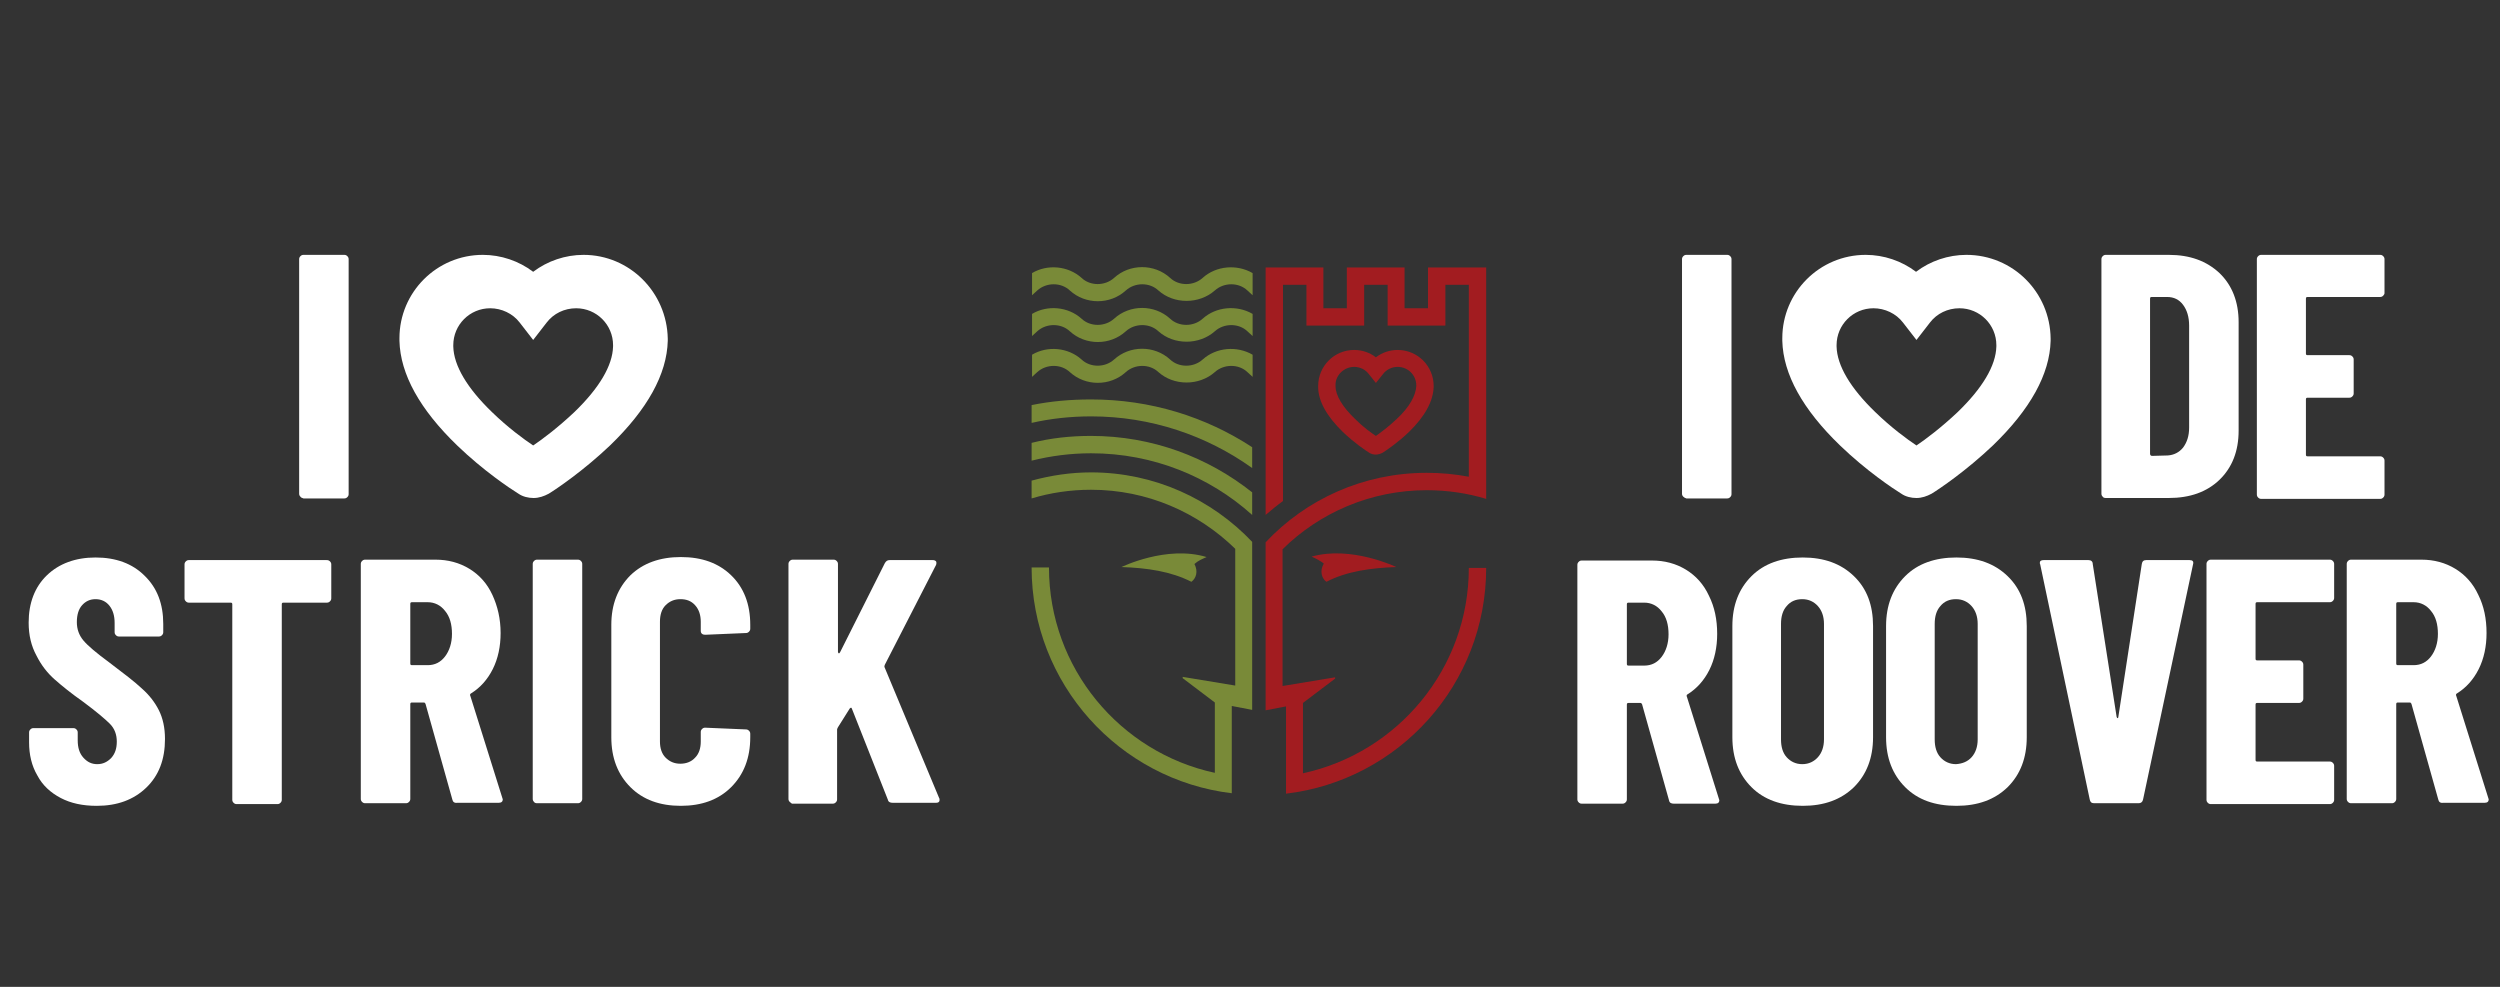
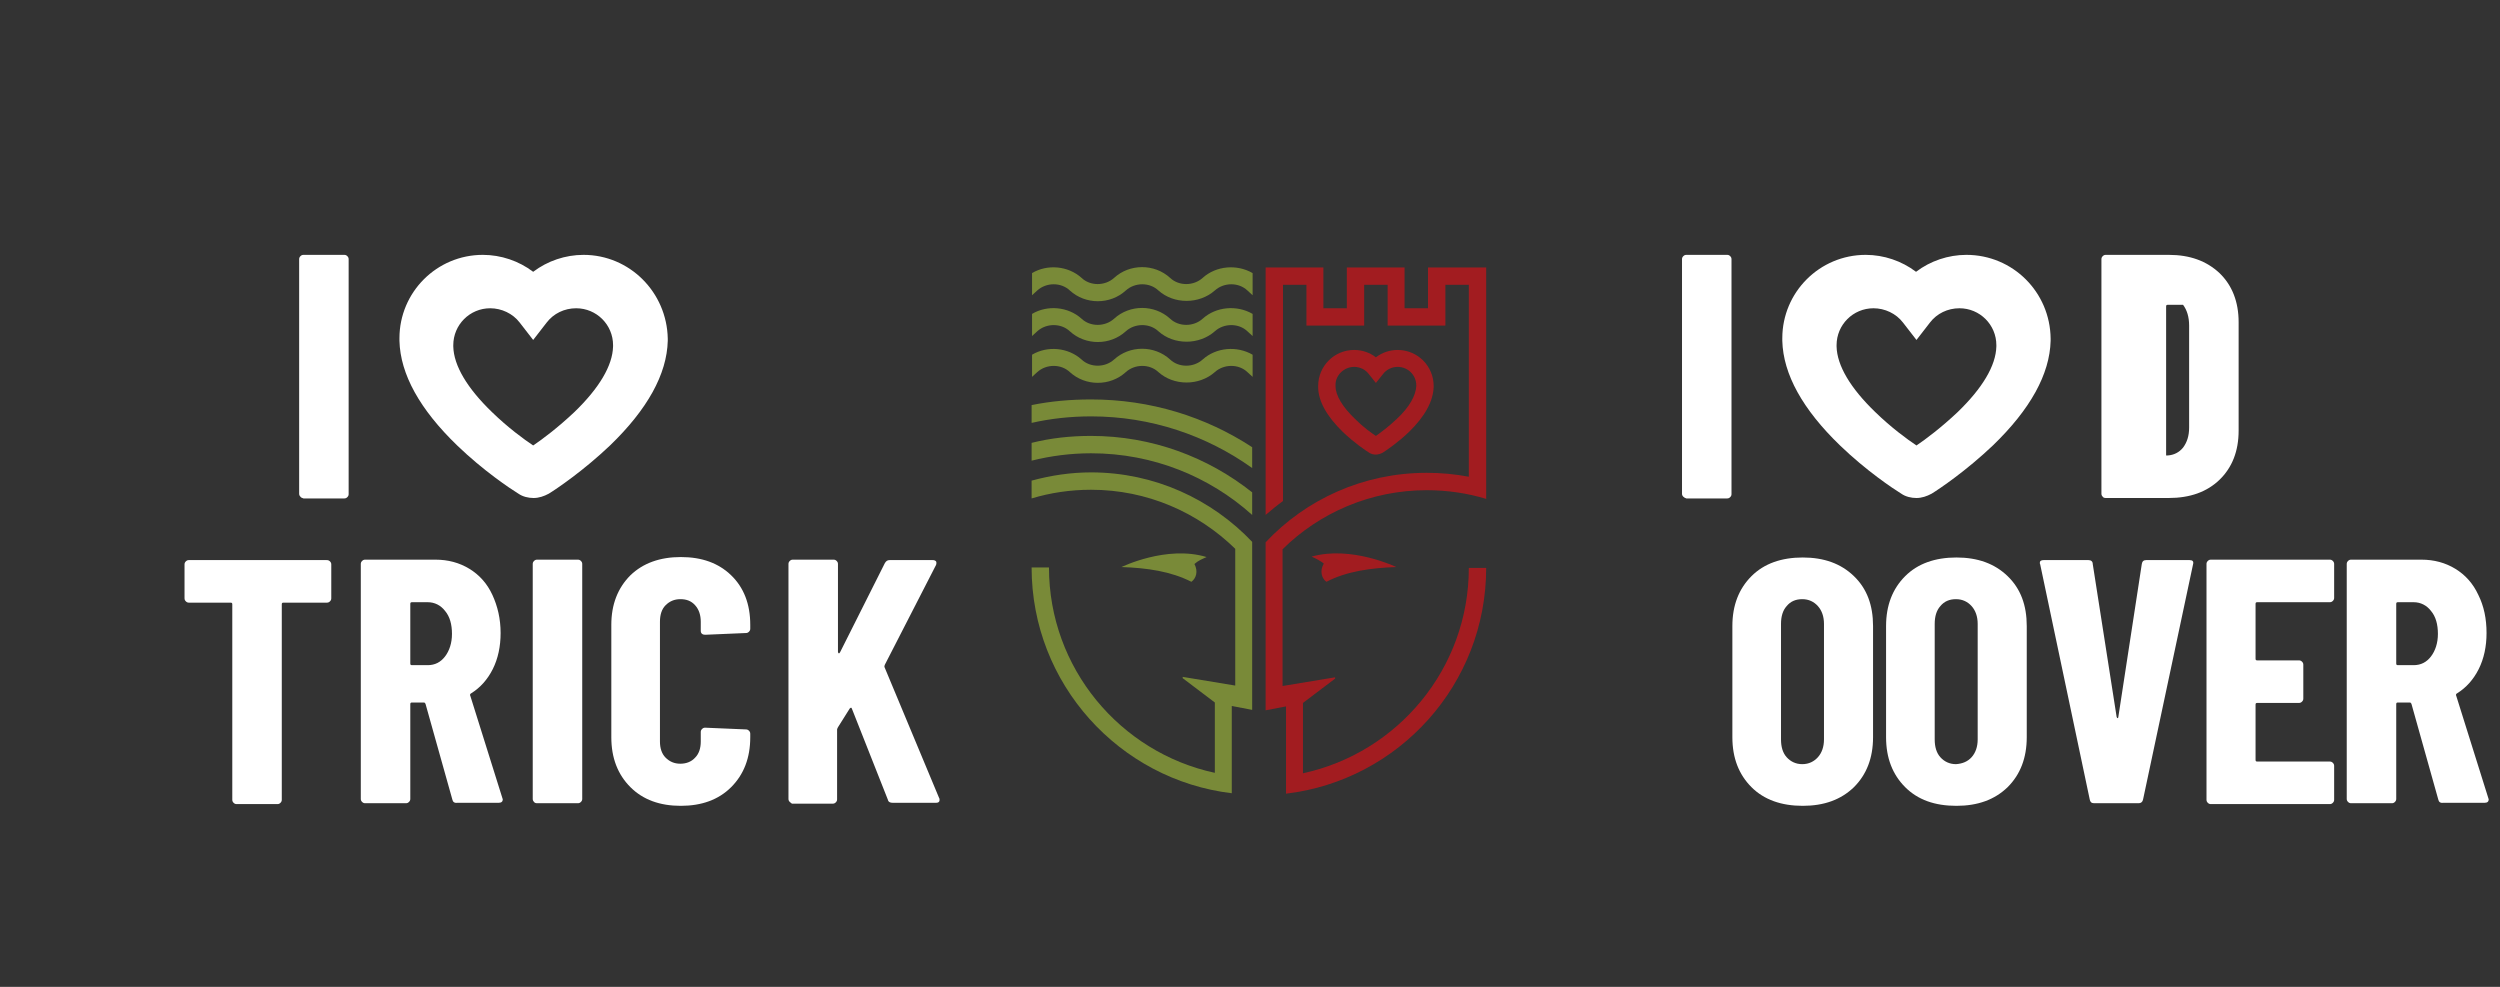
<svg xmlns="http://www.w3.org/2000/svg" version="1.1" id="Laag_1" x="0px" y="0px" viewBox="0 0 575.8 227.3" style="enable-background:new 0 0 575.8 227.3;" xml:space="preserve">
  <rect x="0" y="0" width="575.8" height="227.3" fill="#333333" stroke="none" />
  <style type="text/css">
	.st0{fill:#FFFFFF;}
	.st1{fill:#798A38;}
	.st2{fill:#A21C20;}
</style>
  <g>
    <g>
      <g>
-         <path class="st0" d="M14,183.8c-2.3-1.2-4.2-2.9-5.4-5.2c-1.3-2.2-1.9-4.8-1.9-7.6v-2.3c0-0.3,0.1-0.5,0.3-0.7s0.4-0.3,0.7-0.3     h9.2c0.3,0,0.5,0.1,0.7,0.3s0.3,0.4,0.3,0.7v1.8c0,1.7,0.4,3,1.3,4c0.9,1,1.9,1.5,3.2,1.5s2.3-0.5,3.2-1.4c0.9-1,1.3-2.2,1.3-3.8     s-0.5-3-1.6-4.1c-1.1-1.1-3.1-2.8-6.2-5.1c-2.7-1.9-4.8-3.6-6.5-5.1s-3.1-3.3-4.2-5.5c-1.2-2.2-1.8-4.7-1.8-7.6     c0-4.5,1.4-8.2,4.2-10.9c2.8-2.7,6.6-4.1,11.2-4.1c4.7,0,8.5,1.4,11.3,4.2c2.9,2.8,4.3,6.5,4.3,11.1v1.9c0,0.3-0.1,0.5-0.3,0.7     c-0.2,0.2-0.4,0.3-0.7,0.3h-9.2c-0.3,0-0.5-0.1-0.7-0.3s-0.3-0.4-0.3-0.7v-2.1c0-1.7-0.4-3-1.2-4S23.3,138,22,138     s-2.3,0.5-3.1,1.4c-0.8,0.9-1.2,2.2-1.2,3.9c0,1.6,0.5,3,1.5,4.2s3,2.9,6,5.1c3.3,2.5,5.8,4.4,7.5,6c1.7,1.5,3,3.2,3.9,5     s1.4,4,1.4,6.6c0,4.7-1.4,8.4-4.3,11.2s-6.7,4.2-11.4,4.2C19,185.6,16.3,185,14,183.8z" />
        <path class="st0" d="M76,129.3c0.2,0.2,0.3,0.4,0.3,0.7v7.8c0,0.3-0.1,0.5-0.3,0.7c-0.2,0.2-0.4,0.3-0.7,0.3h-10     c-0.3,0-0.4,0.1-0.4,0.4v45c0,0.3-0.1,0.5-0.3,0.7c-0.2,0.2-0.4,0.3-0.7,0.3h-9.4c-0.3,0-0.5-0.1-0.7-0.3s-0.3-0.4-0.3-0.7v-45     c0-0.3-0.1-0.4-0.4-0.4h-9.6c-0.3,0-0.5-0.1-0.7-0.3c-0.2-0.2-0.3-0.4-0.3-0.7V130c0-0.3,0.1-0.5,0.3-0.7     c0.2-0.2,0.4-0.3,0.7-0.3h31.7C75.6,129,75.8,129.1,76,129.3z" />
        <path class="st0" d="M104.2,184.2L98,162.1c-0.1-0.2-0.2-0.3-0.4-0.3h-2.7c-0.3,0-0.4,0.1-0.4,0.4V184c0,0.3-0.1,0.5-0.3,0.7     s-0.4,0.3-0.7,0.3h-9.4c-0.3,0-0.5-0.1-0.7-0.3s-0.3-0.4-0.3-0.7v-54.1c0-0.3,0.1-0.5,0.3-0.7c0.2-0.2,0.4-0.3,0.7-0.3h16.2     c2.9,0,5.5,0.7,7.8,2.1c2.3,1.4,4.1,3.4,5.3,6c1.2,2.6,1.9,5.5,1.9,8.8c0,3.1-0.6,5.9-1.8,8.3c-1.2,2.4-2.9,4.3-5,5.6     c-0.1,0.1-0.2,0.1-0.2,0.2c0,0.1-0.1,0.2,0,0.3l7.4,23.6l0.1,0.3c0,0.5-0.3,0.8-0.9,0.8h-9.6C104.7,185,104.3,184.7,104.2,184.2z      M94.5,139.1v13.7c0,0.3,0.1,0.4,0.4,0.4h3.6c1.7,0,3-0.7,4-2s1.6-3.1,1.6-5.2c0-2.2-0.5-4-1.6-5.3c-1-1.3-2.4-2-4-2h-3.6     C94.6,138.7,94.5,138.8,94.5,139.1z" />
        <path class="st0" d="M123,184.7c-0.2-0.2-0.3-0.4-0.3-0.7v-54.1c0-0.3,0.1-0.5,0.3-0.7s0.4-0.3,0.7-0.3h9.4     c0.3,0,0.5,0.1,0.7,0.3s0.3,0.4,0.3,0.7V184c0,0.3-0.1,0.5-0.3,0.7s-0.4,0.3-0.7,0.3h-9.4C123.4,185,123.1,184.9,123,184.7z" />
        <path class="st0" d="M145.2,181.3c-2.9-2.9-4.4-6.7-4.4-11.5v-25.9c0-4.7,1.5-8.5,4.4-11.4c2.9-2.8,6.8-4.2,11.6-4.2     c4.9,0,8.7,1.4,11.6,4.2c2.9,2.8,4.4,6.6,4.4,11.4v0.9c0,0.3-0.1,0.5-0.3,0.7s-0.4,0.3-0.7,0.3l-9.4,0.4c-0.6,0-1-0.3-1-0.9v-2.1     c0-1.5-0.4-2.8-1.3-3.8c-0.9-1-2-1.4-3.4-1.4s-2.5,0.5-3.4,1.4c-0.9,0.9-1.3,2.2-1.3,3.8v27.6c0,1.5,0.4,2.8,1.3,3.7     c0.9,0.9,2,1.4,3.4,1.4s2.6-0.5,3.4-1.4c0.9-0.9,1.3-2.2,1.3-3.7v-2.2c0-0.3,0.1-0.5,0.3-0.7s0.4-0.3,0.7-0.3l9.4,0.4     c0.3,0,0.5,0.1,0.7,0.3s0.3,0.4,0.3,0.7v0.8c0,4.8-1.5,8.6-4.4,11.5c-2.9,2.9-6.8,4.3-11.6,4.3     C152,185.6,148.1,184.2,145.2,181.3z" />
        <path class="st0" d="M181.9,184.7c-0.2-0.2-0.3-0.4-0.3-0.7v-54.1c0-0.3,0.1-0.5,0.3-0.7s0.4-0.3,0.7-0.3h9.4     c0.3,0,0.5,0.1,0.7,0.3s0.3,0.4,0.3,0.7v20.2c0,0.2,0.1,0.3,0.2,0.4c0.1,0,0.2-0.1,0.3-0.3l10.3-20.5c0.3-0.5,0.6-0.7,1.1-0.7     h9.9c0.4,0,0.6,0.1,0.8,0.3c0.1,0.2,0.1,0.5,0,0.8l-11.8,23c-0.1,0.2-0.1,0.4-0.1,0.5l12.6,30.2c0.1,0.1,0.1,0.3,0.1,0.5     c0,0.4-0.3,0.6-0.8,0.6h-10c-0.6,0-1-0.2-1.1-0.7l-8.3-21c-0.1-0.2-0.1-0.2-0.2-0.2c-0.1,0-0.2,0.1-0.3,0.2l-2.7,4.3     c-0.1,0.2-0.2,0.4-0.2,0.5v16.1c0,0.3-0.1,0.5-0.3,0.7s-0.4,0.3-0.7,0.3h-9.4C182.3,185,182.1,184.9,181.9,184.7z" />
      </g>
      <g>
        <g>
          <path class="st0" d="M69.2,114.4c-0.2-0.2-0.3-0.4-0.3-0.7v-54c0-0.3,0.1-0.5,0.3-0.7c0.2-0.2,0.4-0.3,0.7-0.3h9.4      c0.3,0,0.5,0.1,0.7,0.3s0.3,0.4,0.3,0.7v54.1c0,0.3-0.1,0.5-0.3,0.7c-0.2,0.2-0.4,0.3-0.7,0.3h-9.4      C69.6,114.7,69.3,114.6,69.2,114.4z" />
        </g>
        <path class="st0" d="M134.4,58.7c-4.2,0-8.3,1.4-11.6,3.9c-3.3-2.5-7.4-3.9-11.6-3.9c-10.6,0-19.2,8.6-19.2,19.2     c0,0.2,0,0.3,0,0.5v0.1c0.2,7.7,4.7,15.8,13.3,24.1c6,5.8,12.3,10,14.1,11.1c1,0.7,2.3,1,3.5,1s2.4-0.4,3.5-1     c1.8-1.1,8-5.3,14.1-11.1c8.6-8.3,13.1-16.4,13.3-24.1v-0.1c0-0.1,0-0.3,0-0.4C153.6,67.3,145,58.7,134.4,58.7z M141.2,79.8     c-0.1,4.4-3.2,9.6-8.9,15.1c-3.7,3.5-7.4,6.3-9.5,7.7c-2.1-1.4-5.8-4.1-9.5-7.7c-5.7-5.5-8.8-10.7-8.9-15.1v-0.3     c0-4.7,3.8-8.5,8.5-8.5c2.6,0,5.2,1.2,6.8,3.3l3.1,4l3.1-4c1.6-2.1,4.1-3.3,6.8-3.3c4.7,0,8.5,3.8,8.5,8.5L141.2,79.8z" />
      </g>
    </g>
    <g>
      <g>
-         <path class="st0" d="M384.4,184.3l-6.2-22.1c-0.1-0.2-0.2-0.3-0.4-0.3h-2.7c-0.3,0-0.4,0.1-0.4,0.4v21.8c0,0.3-0.1,0.5-0.3,0.7     c-0.2,0.2-0.4,0.3-0.7,0.3h-9.4c-0.3,0-0.5-0.1-0.7-0.3s-0.3-0.4-0.3-0.7v-54c0-0.3,0.1-0.5,0.3-0.7c0.2-0.2,0.4-0.3,0.7-0.3     h16.2c2.9,0,5.5,0.7,7.8,2.1c2.3,1.4,4.1,3.4,5.3,6c1.3,2.6,1.9,5.5,1.9,8.8c0,3.1-0.6,5.9-1.8,8.3c-1.2,2.4-2.9,4.3-5,5.6     c-0.1,0.1-0.2,0.1-0.2,0.2c0,0.1-0.1,0.2,0,0.3l7.4,23.6l0.1,0.3c0,0.5-0.3,0.8-0.9,0.8h-9.6     C384.9,185.1,384.5,184.9,384.4,184.3z M374.7,139.2v13.7c0,0.3,0.1,0.4,0.4,0.4h3.6c1.7,0,3-0.7,4-2s1.6-3.1,1.6-5.2     c0-2.2-0.5-4-1.6-5.3c-1-1.3-2.4-2-4-2h-3.6C374.8,138.8,374.7,138.9,374.7,139.2z" />
        <path class="st0" d="M403.4,181.3c-2.9-2.9-4.4-6.7-4.4-11.5v-25.6c0-4.8,1.5-8.6,4.4-11.5c2.9-2.9,6.9-4.3,11.8-4.3     s8.8,1.4,11.8,4.3c3,2.9,4.4,6.7,4.4,11.5v25.6c0,4.8-1.5,8.6-4.4,11.5c-3,2.9-6.9,4.3-11.8,4.3S406.3,184.2,403.4,181.3z      M418.7,174.4c0.9-1,1.4-2.4,1.4-4.1v-26.6c0-1.7-0.5-3.1-1.4-4.1s-2.1-1.6-3.6-1.6s-2.7,0.5-3.6,1.6c-0.9,1-1.3,2.4-1.3,4.1     v26.6c0,1.7,0.4,3.1,1.3,4.1s2.1,1.6,3.6,1.6S417.8,175.4,418.7,174.4z" />
        <path class="st0" d="M438.8,181.3c-2.9-2.9-4.4-6.7-4.4-11.5v-25.6c0-4.8,1.5-8.6,4.4-11.5c2.9-2.9,6.9-4.3,11.8-4.3     s8.8,1.4,11.8,4.3c3,2.9,4.4,6.7,4.4,11.5v25.6c0,4.8-1.5,8.6-4.4,11.5c-3,2.9-6.9,4.3-11.8,4.3     C445.6,185.6,441.7,184.2,438.8,181.3z M454.1,174.4c0.9-1,1.4-2.4,1.4-4.1v-26.6c0-1.7-0.5-3.1-1.4-4.1s-2.1-1.6-3.6-1.6     s-2.7,0.5-3.6,1.6c-0.9,1-1.3,2.4-1.3,4.1v26.6c0,1.7,0.4,3.1,1.3,4.1s2.1,1.6,3.6,1.6C452,175.9,453.2,175.4,454.1,174.4z" />
        <path class="st0" d="M481.3,184.1L469.9,130l-0.1-0.3c0-0.5,0.3-0.7,0.9-0.7H481c0.6,0,1,0.3,1,0.9l5.5,35.2     c0.1,0.2,0.1,0.3,0.2,0.3s0.2-0.1,0.2-0.3l5.4-35.2c0.1-0.6,0.4-0.9,1-0.9h10c0.7,0,1,0.3,0.8,1l-11.5,54.1     c-0.1,0.6-0.5,0.9-1,0.9h-10.3C481.7,185,481.4,184.7,481.3,184.1z" />
        <path class="st0" d="M537.3,138.4c-0.2,0.2-0.4,0.3-0.7,0.3h-16.7c-0.3,0-0.4,0.1-0.4,0.4v12.6c0,0.3,0.1,0.4,0.4,0.4h9.6     c0.3,0,0.5,0.1,0.7,0.3c0.2,0.2,0.3,0.4,0.3,0.7v7.8c0,0.3-0.1,0.5-0.3,0.7s-0.4,0.3-0.7,0.3h-9.6c-0.3,0-0.4,0.1-0.4,0.4V175     c0,0.3,0.1,0.4,0.4,0.4h16.7c0.3,0,0.5,0.1,0.7,0.3c0.2,0.2,0.3,0.4,0.3,0.7v7.8c0,0.3-0.1,0.5-0.3,0.7s-0.4,0.3-0.7,0.3h-27.4     c-0.3,0-0.5-0.1-0.7-0.3s-0.3-0.4-0.3-0.7v-54.3c0-0.3,0.1-0.5,0.3-0.7s0.4-0.3,0.7-0.3h27.4c0.3,0,0.5,0.1,0.7,0.3     s0.3,0.4,0.3,0.7v7.8C537.6,138,537.5,138.2,537.3,138.4z" />
        <path class="st0" d="M561.6,184.2l-6.2-22.1c-0.1-0.2-0.2-0.3-0.4-0.3h-2.7c-0.3,0-0.4,0.1-0.4,0.4V184c0,0.3-0.1,0.5-0.3,0.7     s-0.4,0.3-0.7,0.3h-9.4c-0.3,0-0.5-0.1-0.7-0.3s-0.3-0.4-0.3-0.7v-54.1c0-0.3,0.1-0.5,0.3-0.7s0.4-0.3,0.7-0.3h16.2     c2.9,0,5.5,0.7,7.8,2.1c2.3,1.4,4.1,3.4,5.3,6c1.3,2.6,1.9,5.5,1.9,8.8c0,3.1-0.6,5.9-1.8,8.3c-1.2,2.4-2.9,4.3-5,5.6     c-0.1,0.1-0.2,0.1-0.2,0.2c0,0.1-0.1,0.2,0,0.3l7.4,23.6l0.1,0.3c0,0.5-0.3,0.8-0.9,0.8h-9.6C562.1,185,561.7,184.7,561.6,184.2z      M551.9,139.1v13.7c0,0.3,0.1,0.4,0.4,0.4h3.6c1.7,0,3-0.7,4-2s1.6-3.1,1.6-5.2c0-2.2-0.5-4-1.6-5.3c-1-1.3-2.4-2-4-2h-3.6     C552,138.7,551.9,138.8,551.9,139.1z" />
      </g>
      <g>
        <g>
-           <path class="st0" d="M484.3,114.4c-0.2-0.2-0.3-0.4-0.3-0.7v-54c0-0.3,0.1-0.5,0.3-0.7s0.4-0.3,0.7-0.3h14.5      c4.9,0,8.7,1.4,11.7,4.2c2.9,2.8,4.4,6.6,4.4,11.3v25c0,4.7-1.5,8.5-4.4,11.3c-2.9,2.8-6.8,4.2-11.7,4.2H485      C484.7,114.7,484.4,114.6,484.3,114.4z M495.7,105l3.6-0.1c1.4-0.1,2.6-0.7,3.5-1.8c0.9-1.2,1.4-2.7,1.4-4.6V75      c0-2-0.5-3.6-1.4-4.8c-0.9-1.2-2.1-1.8-3.7-1.8h-3.5c-0.3,0-0.4,0.1-0.4,0.4v35.8C495.3,104.9,495.4,105,495.7,105z" />
-           <path class="st0" d="M548.9,68.1c-0.2,0.2-0.4,0.3-0.7,0.3h-16.7c-0.3,0-0.4,0.1-0.4,0.4v12.6c0,0.3,0.1,0.4,0.4,0.4h9.6      c0.3,0,0.5,0.1,0.7,0.3c0.2,0.2,0.3,0.4,0.3,0.7v7.8c0,0.3-0.1,0.5-0.3,0.7c-0.2,0.2-0.4,0.3-0.7,0.3h-9.6      c-0.3,0-0.4,0.1-0.4,0.4v12.7c0,0.3,0.1,0.4,0.4,0.4h16.7c0.3,0,0.5,0.1,0.7,0.3c0.2,0.2,0.3,0.4,0.3,0.7v7.8      c0,0.3-0.1,0.5-0.3,0.7s-0.4,0.3-0.7,0.3h-27.4c-0.3,0-0.5-0.1-0.7-0.3c-0.2-0.2-0.3-0.4-0.3-0.7V59.7c0-0.3,0.1-0.5,0.3-0.7      s0.4-0.3,0.7-0.3h27.4c0.3,0,0.5,0.1,0.7,0.3s0.3,0.4,0.3,0.7v7.8C549.2,67.7,549.1,67.9,548.9,68.1z" />
+           <path class="st0" d="M484.3,114.4c-0.2-0.2-0.3-0.4-0.3-0.7v-54c0-0.3,0.1-0.5,0.3-0.7s0.4-0.3,0.7-0.3h14.5      c4.9,0,8.7,1.4,11.7,4.2c2.9,2.8,4.4,6.6,4.4,11.3v25c0,4.7-1.5,8.5-4.4,11.3c-2.9,2.8-6.8,4.2-11.7,4.2H485      C484.7,114.7,484.4,114.6,484.3,114.4z M495.7,105l3.6-0.1c1.4-0.1,2.6-0.7,3.5-1.8c0.9-1.2,1.4-2.7,1.4-4.6V75      c0-2-0.5-3.6-1.4-4.8h-3.5c-0.3,0-0.4,0.1-0.4,0.4v35.8C495.3,104.9,495.4,105,495.7,105z" />
        </g>
        <g>
          <path class="st0" d="M387.7,114.4c-0.2-0.2-0.3-0.4-0.3-0.7v-54c0-0.3,0.1-0.5,0.3-0.7c0.2-0.2,0.4-0.3,0.7-0.3h9.4      c0.3,0,0.5,0.1,0.7,0.3s0.3,0.4,0.3,0.7v54.1c0,0.3-0.1,0.5-0.3,0.7c-0.2,0.2-0.4,0.3-0.7,0.3h-9.4      C388.1,114.7,387.9,114.6,387.7,114.4z" />
        </g>
        <path class="st0" d="M452.9,58.7c-4.2,0-8.3,1.4-11.6,3.9c-3.3-2.5-7.4-3.9-11.6-3.9c-10.6,0-19.2,8.6-19.2,19.2     c0,0.2,0,0.3,0,0.5v0.1c0.2,7.7,4.7,15.8,13.3,24.1c6,5.8,12.3,10,14.1,11.1c1,0.7,2.3,1,3.5,1s2.4-0.4,3.5-1     c1.8-1.1,8-5.3,14.1-11.1c8.6-8.3,13.1-16.4,13.3-24.1v-0.1c0-0.1,0-0.3,0-0.4C472.2,67.3,463.6,58.7,452.9,58.7z M459.8,79.8     c-0.1,4.4-3.2,9.6-8.9,15.1c-3.7,3.5-7.4,6.3-9.5,7.7c-2.1-1.4-5.8-4.1-9.5-7.7c-5.7-5.5-8.8-10.7-8.9-15.1v-0.3     c0-4.7,3.8-8.5,8.5-8.5c2.6,0,5.2,1.2,6.8,3.3l3.1,4l3.1-4c1.6-2.1,4.1-3.3,6.8-3.3c4.7,0,8.5,3.8,8.5,8.5V79.8z" />
      </g>
    </g>
  </g>
  <g>
    <g>
      <path class="st1" d="M258.3,130.6c5.9,0.2,11.4,1,16.1,3.4c1.1-0.8,1.6-2.4,0.7-4.1c0.9-0.8,1.7-1.1,2.8-1.6    C268.7,125.5,258.3,130.6,258.3,130.6z" />
      <path class="st1" d="M237.6,93.3v4.1c4.4-1,9-1.5,13.7-1.5c13.8,0,26.6,4.4,37.1,11.9V103c-10.7-7-23.4-11-37.1-11    C246.6,92,242,92.4,237.6,93.3z" />
      <path class="st1" d="M237.6,102v4.1c4.4-1.1,9-1.7,13.7-1.7c14.3,0,27.3,5.4,37.1,14.2v-5.2c-10.2-8.1-23.1-13-37.1-13    C246.5,100.4,242,100.9,237.6,102z" />
      <path class="st1" d="M251.3,108.8c-4.7,0-9.3,0.7-13.7,1.9v4.1c4.3-1.3,8.9-2,13.7-2c12.9,0,24.6,5.2,33.2,13.6v31.5l-12.1-2    l0,0.3l7.4,5.6V178c-21.8-4.7-38.2-24.1-38.2-47.3c0,0,0,0,0,0h-4c0,0,0,0,0,0c0,26.8,20.2,48.9,46.1,52v-1.6v-2.4v-16.1l4.7,0.9    v-32.6v-6v-0.1C279.1,115,265.9,108.8,251.3,108.8z" />
      <path class="st1" d="M277,82.8c-2.1,1.9-5.5,1.9-7.5,0c-3.6-3.3-9.3-3.3-12.9,0c-2.1,1.9-5.5,1.9-7.5,0c-3.1-2.8-7.9-3.2-11.4-1.1    v5.1l1.2-1.1c2.1-1.9,5.5-1.9,7.5,0c3.6,3.3,9.3,3.3,12.9,0c2.1-1.9,5.5-1.9,7.5,0c1.8,1.6,4.1,2.4,6.5,2.4c2.3,0,4.7-0.8,6.5-2.4    c2.1-1.9,5.5-1.9,7.5,0l1.2,1.1v-5.1C284.9,79.6,280.1,80,277,82.8z" />
      <path class="st1" d="M277,73.4c-2.1,1.9-5.5,1.9-7.5,0c-3.6-3.3-9.3-3.3-12.9,0c-2.1,1.9-5.5,1.9-7.5,0c-3.1-2.8-7.9-3.2-11.4-1.1    v5.1l1.2-1.1c2.1-1.9,5.5-1.9,7.5,0c3.6,3.3,9.3,3.3,12.9,0c2.1-1.9,5.5-1.9,7.5,0c1.8,1.6,4.1,2.4,6.5,2.4c2.3,0,4.7-0.8,6.5-2.4    c2.1-1.9,5.5-1.9,7.5,0l1.2,1.1v-5.1C284.9,70.2,280.1,70.6,277,73.4z" />
      <path class="st1" d="M277,64c-2.1,1.9-5.5,1.9-7.5,0c-3.6-3.3-9.3-3.3-12.9,0c-2.1,1.9-5.5,1.9-7.5,0c-3.1-2.8-7.9-3.2-11.4-1.1    v5.1l1.2-1.1c2.1-1.9,5.5-1.9,7.5,0c3.6,3.3,9.3,3.3,12.9,0c2.1-1.9,5.5-1.9,7.5,0c1.8,1.6,4.1,2.4,6.5,2.4c2.3,0,4.7-0.8,6.5-2.4    c2.1-1.9,5.5-1.9,7.5,0l1.2,1.1v-5.1C284.9,60.8,280.1,61.2,277,64z" />
    </g>
    <path class="st2" d="M305.5,134c4.6-2.4,10.2-3.2,16.1-3.4c0,0-10.4-5-19.5-2.4c1.1,0.5,1.9,0.9,2.8,1.6   C303.9,131.5,304.4,133.2,305.5,134z" />
    <g>
      <path class="st2" d="M328.9,61.6V71h-5.4v-9.4h-13.3V71h-5.4v-9.4h-13.3v57c1.3-1.1,2.6-2.2,4-3.2V65.6h5.4v9.4h13.3v-9.4h5.4v9.4    h13.3v-9.4h5.4v44.2c-3.2-0.6-6.4-0.9-9.7-0.9c-14.6,0-27.8,6.1-37.1,16v0.1v6v32.6l4.7-0.9v16.1v2.4v1.6    c26-3.1,46.1-25.2,46.1-52c0,0,0,0,0,0h-4c0,0,0,0,0,0c0,23.2-16.4,42.6-38.2,47.3v-16.2l7.4-5.6l0-0.3l-12.1,2v-31.5    c8.5-8.4,20.3-13.6,33.2-13.6c4.8,0,9.4,0.7,13.7,2v-1.7v-2.5V61.6H328.9z" />
      <path class="st2" d="M309.3,99.5c2.6,2.5,5.3,4.3,6.1,4.8c0.5,0.3,1,0.4,1.5,0.4c0.5,0,1.1-0.2,1.5-0.4c0.8-0.5,3.5-2.3,6.1-4.8    c3.7-3.6,5.6-7.1,5.7-10.4l0,0c0-0.1,0-0.1,0-0.2c0-4.6-3.7-8.3-8.3-8.3c-1.8,0-3.6,0.6-5,1.7c-1.4-1.1-3.2-1.7-5-1.7    c-4.6,0-8.3,3.7-8.3,8.3c0,0.1,0,0.1,0,0.2l0,0C303.6,92.4,305.6,95.9,309.3,99.5z M311.9,84.5c1.3,0,2.6,0.6,3.4,1.7l1.6,2l1.6-2    c0.8-1.1,2.1-1.7,3.4-1.7c2.4,0,4.3,1.9,4.3,4.3l0,0.1c-0.1,2.2-1.6,4.9-4.5,7.6c-1.9,1.8-3.8,3.2-4.8,3.9c-1.1-0.7-3-2.1-4.8-3.9    c-2.9-2.8-4.5-5.4-4.5-7.6l0-0.1C307.5,86.5,309.5,84.5,311.9,84.5z" />
    </g>
  </g>
</svg>